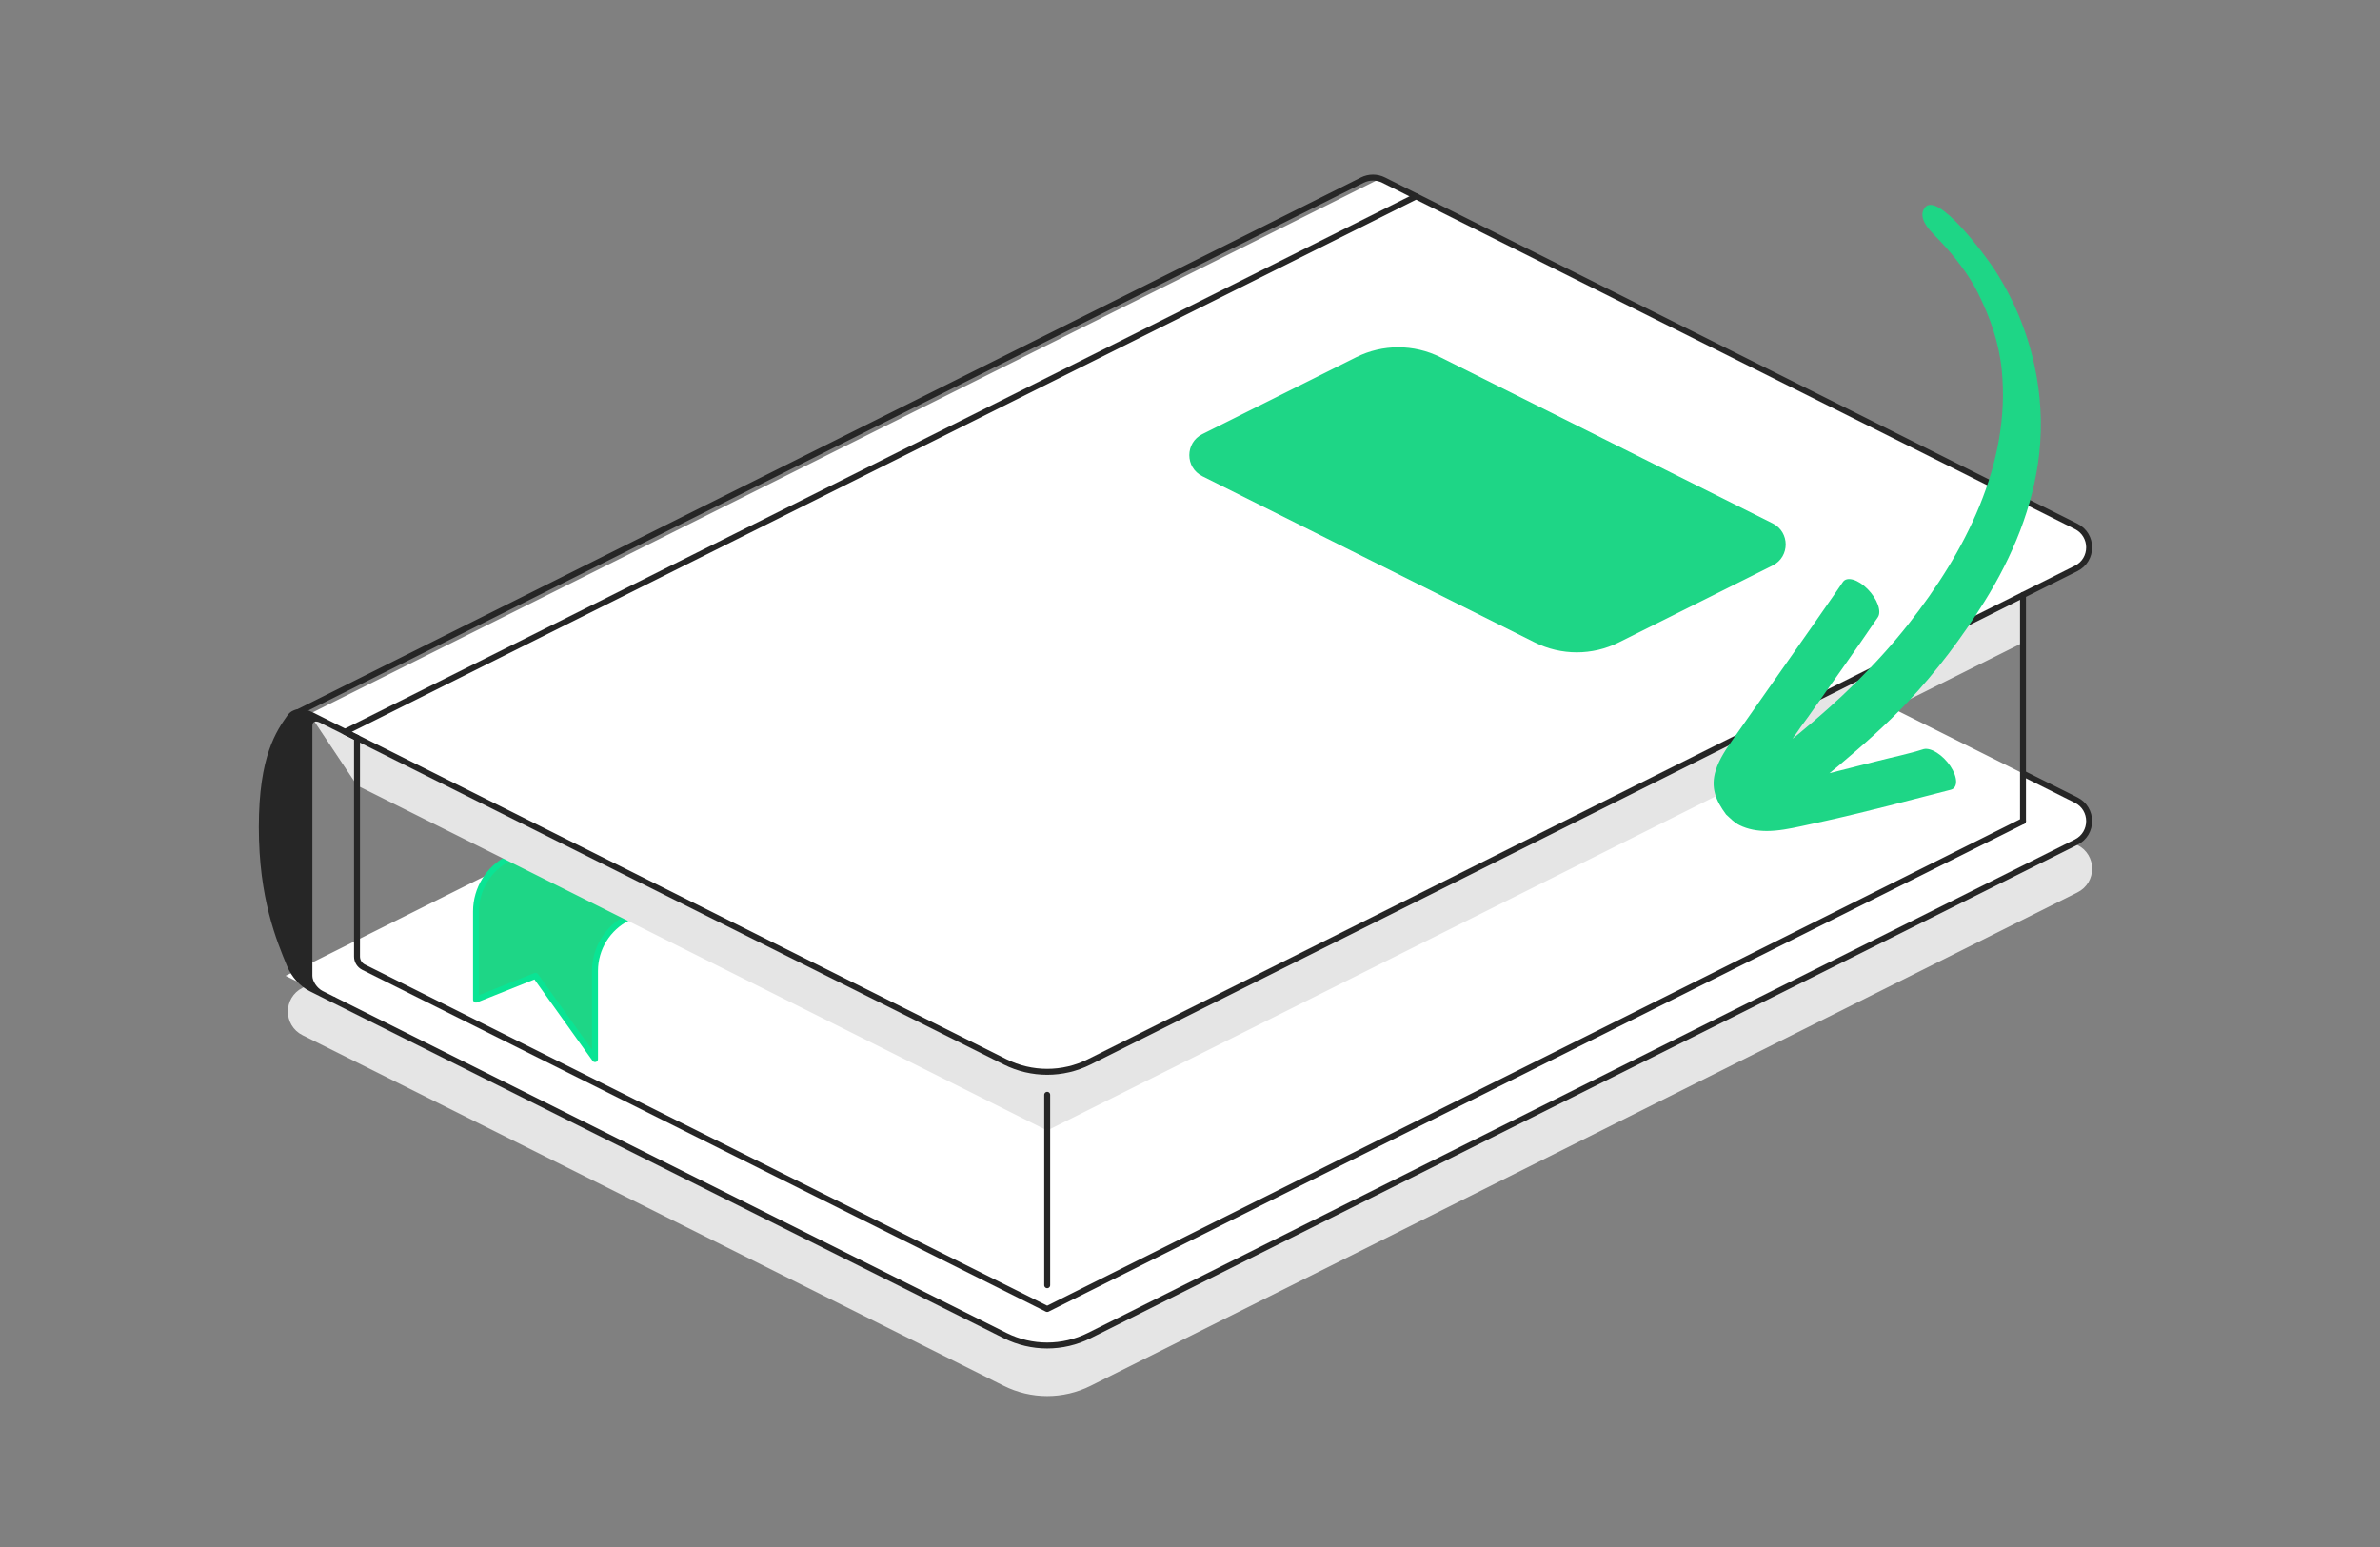
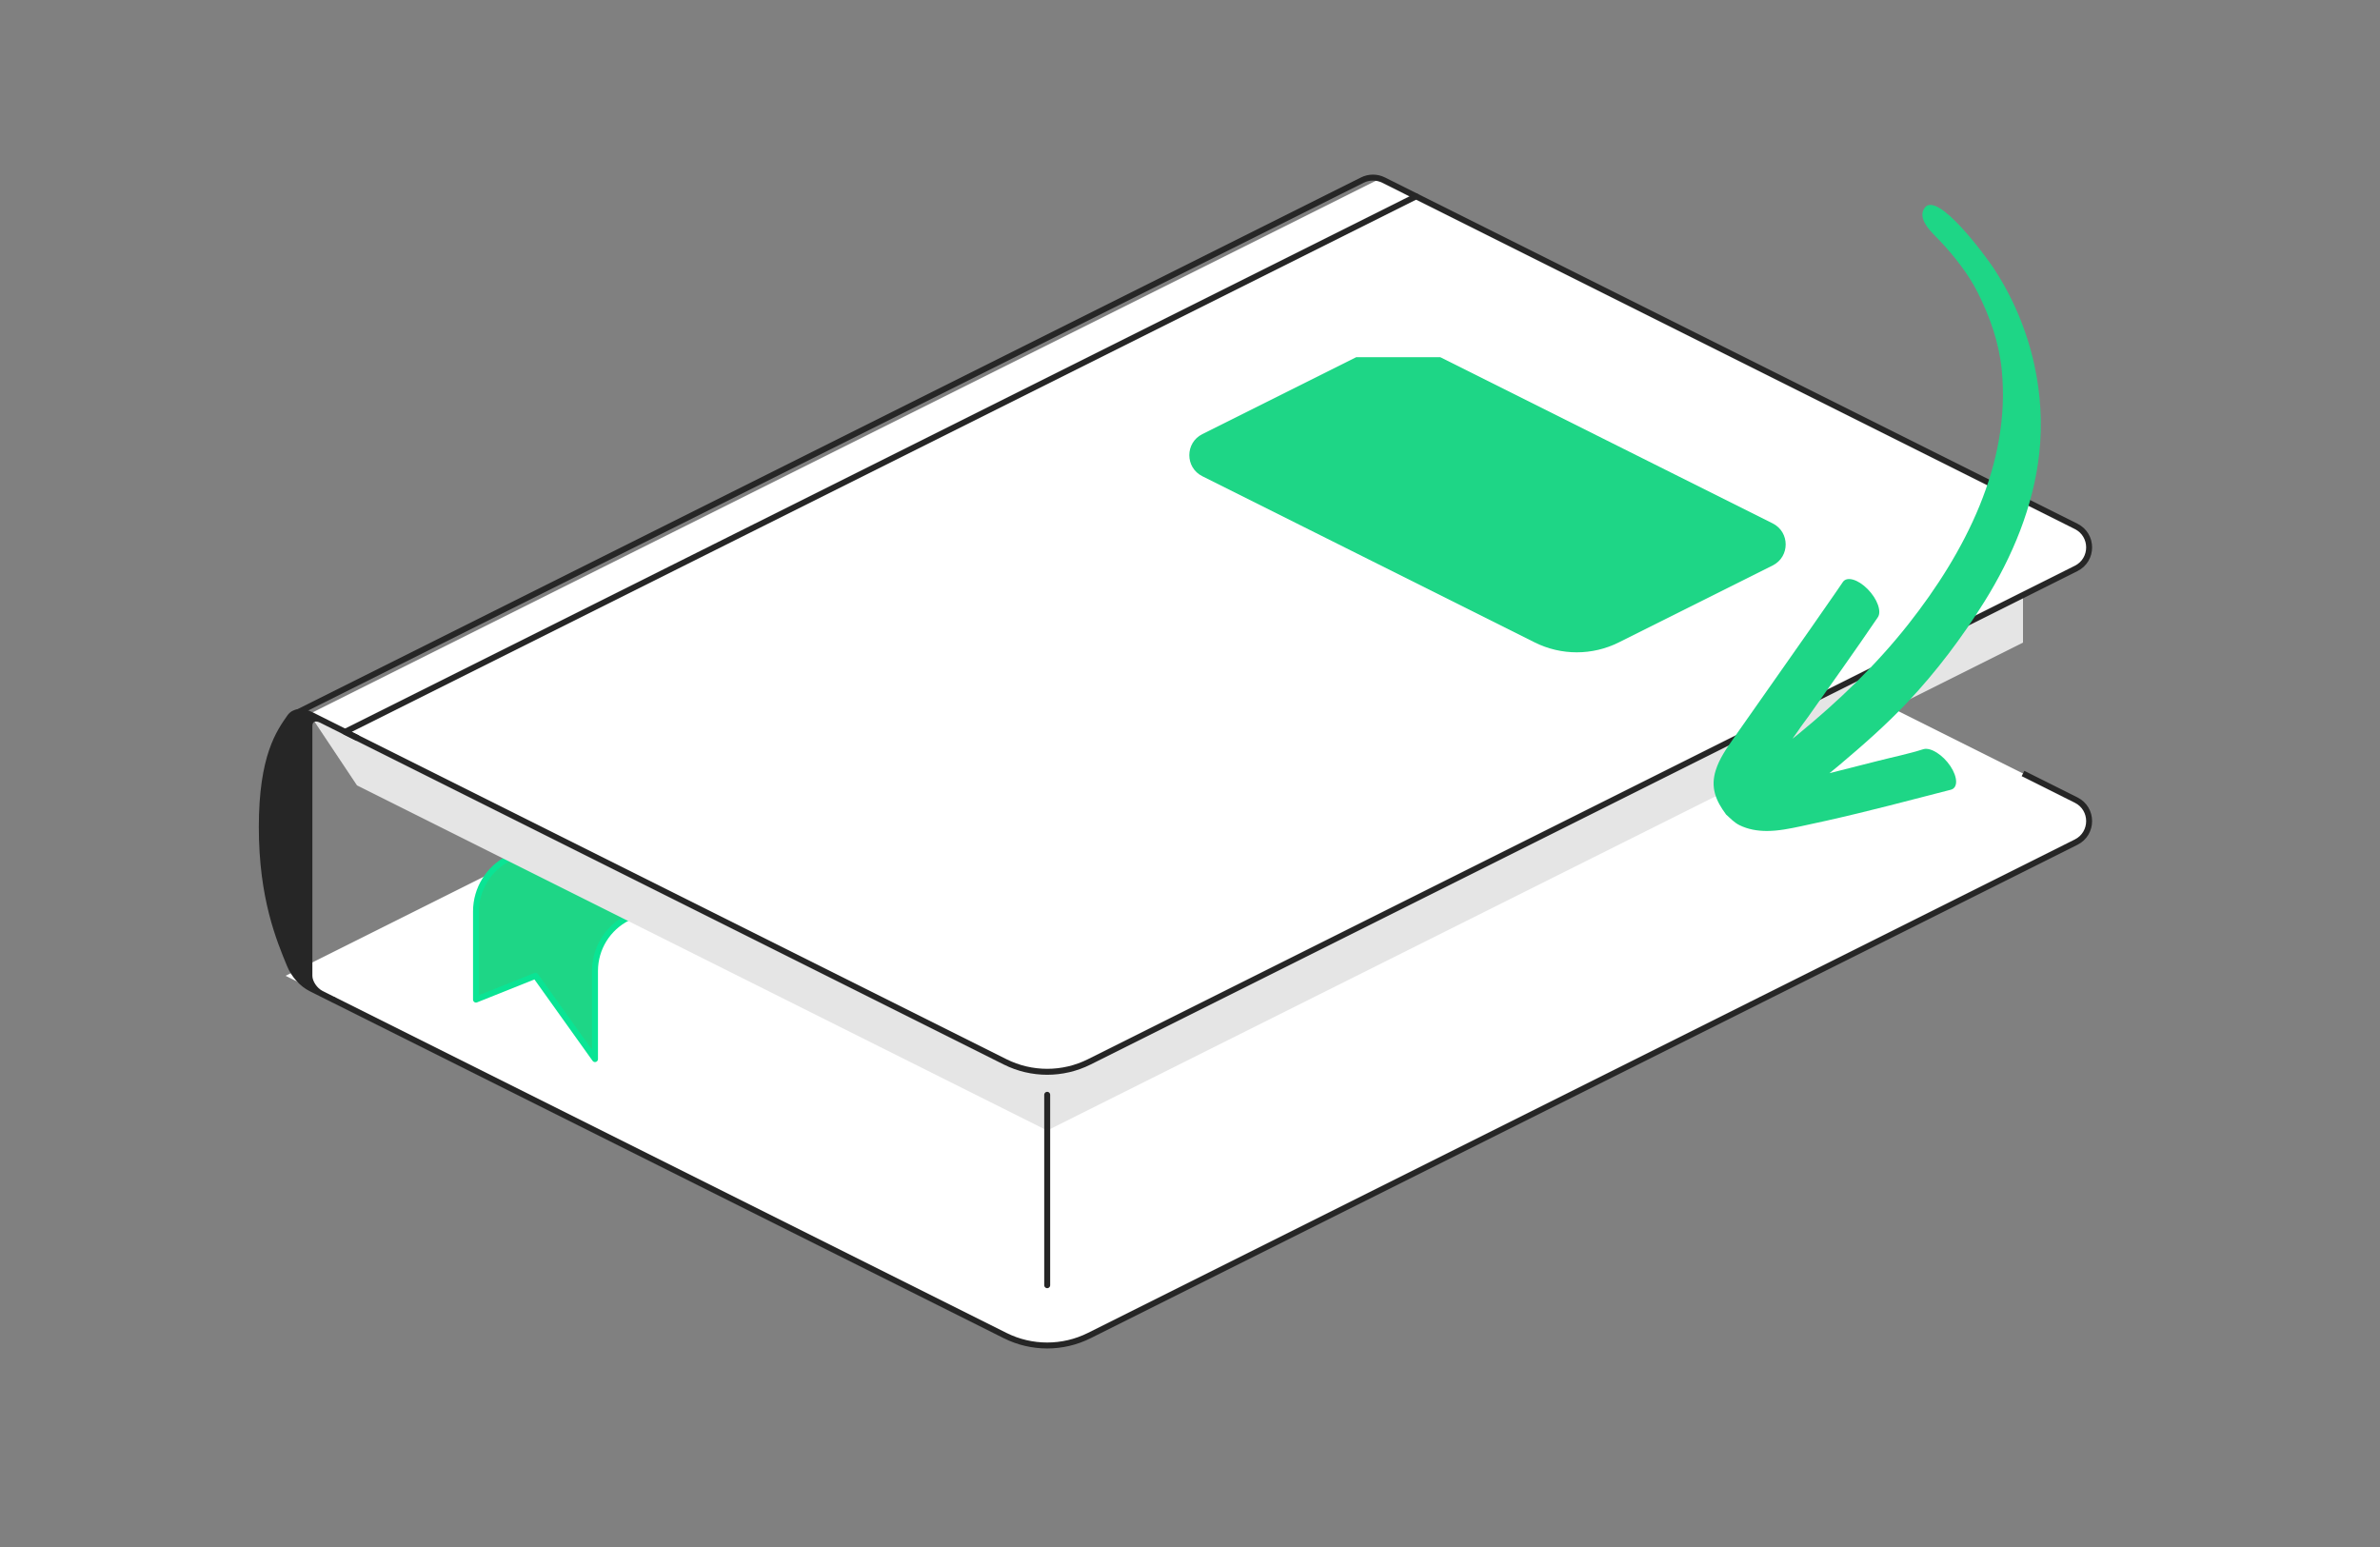
<svg xmlns="http://www.w3.org/2000/svg" id="a" width="800" height="520" viewBox="0 0 800 520">
  <rect x="0" y="0" width="800" height="520" fill="#808080" stroke="none" />
  <defs>
    <style>.c{fill:#fff;}.d,.e{fill:#1ed686;}.e{stroke:#0ae494;}.e,.f,.g,.h,.i,.j{stroke-width:2px;}.e,.f,.h,.i,.j{stroke-linejoin:round;}.f,.g,.h,.i{stroke:#262626;}.f,.g,.i{fill:none;}.f,.h{stroke-linecap:round;}.g{stroke-miterlimit:10;}.h{fill:#262626;}.k,.j{fill:#e5e5e5;}.j{stroke:#e5e5e5;}</style>
  </defs>
-   <path class="j" d="m102.142,347.071l235.716,117.858c8.903,4.451,19.382,4.451,28.284,0l331.716-165.858c5.827-2.913,5.827-11.229,0-14.142l-249.858-124.929L102.142,332.929c-5.827,2.913-5.827,11.229,0,14.142Z" />
  <path class="c" d="m96,328l241.858,120.929c8.903,4.451,19.382,4.451,28.284,0l331.716-165.858c5.827-2.913,5.827-11.229,0-14.142l-241.858-120.929L96,328Z" />
  <path class="g" d="m112,336l225.858,112.929c8.903,4.451,19.382,4.451,28.284,0l331.716-165.858c5.827-2.913,5.827-11.229,0-14.142l-17.858-8.929" />
  <path class="e" d="m172,288l40,20-.944.472c-6.776,3.388-11.056,10.313-11.056,17.889v29.639l-20-28-20,8v-29.639c0-7.575,4.28-14.501,11.056-17.889l.944-.472Z" />
  <polygon class="k" points="120 244 120 264 352 380 680 216 680 196 352 360 120 244" />
  <polygon class="k" points="120 264 120 248 104 240 120 264" />
  <path class="c" d="m104,240l233.858,116.929c8.903,4.451,19.382,4.451,28.284,0l331.716-165.858c5.827-2.913,5.827-11.229,0-14.142l-233.858-116.929L104,240Z" />
-   <path class="f" d="m120,248v73.528c0,1.515.856,2.9,2.211,3.578l229.789,114.894,328-164" />
  <path class="i" d="m116,246l221.858,110.929c8.903,4.451,19.382,4.451,28.284,0l331.716-165.858c5.827-2.913,5.827-11.229,0-14.142l-221.858-110.929L116,246Z" />
-   <path class="d" d="m455.858,120.071l-51.716,25.858c-5.827,2.913-5.827,11.229,0,14.142l111.716,55.858c8.903,4.451,19.382,4.451,28.284,0l51.716-25.858c5.827-2.913,5.827-11.229,0-14.142l-111.716-55.858c-8.903-4.451-19.382-4.451-28.284,0Z" />
+   <path class="d" d="m455.858,120.071l-51.716,25.858c-5.827,2.913-5.827,11.229,0,14.142l111.716,55.858c8.903,4.451,19.382,4.451,28.284,0l51.716-25.858c5.827-2.913,5.827-11.229,0-14.142l-111.716-55.858Z" />
  <path class="f" d="m99,240L455,62l2.922-1.461c2.252-1.126,4.903-1.126,7.155,0l10.922,5.461" />
  <line class="f" x1="352" y1="432" x2="352" y2="368" />
-   <line class="f" x1="680" y1="276" x2="680" y2="200" />
  <path id="b" class="d" d="m580.196,273.782c-3.439-4.631-5.309-9.02-3.484-14.853,1.22-3.897,3.595-7.31,5.937-10.655,5.797-8.281,11.614-16.548,17.423-24.821,5.74-8.177,11.488-16.349,17.16-24.573.747-1.084,1.489-2.172,2.228-3.261,1.339-1.958,5.067-.899,8.308,2.384,3.243,3.262,4.789,7.514,3.439,9.482-7.655,11.288-15.628,22.392-23.486,33.553-1.037,1.473-2.212,2.902-3.175,4.416l-1.666,2.339-.347.514,1.942-1.553c13.528-11.105,26.124-23.162,36.989-36.938,18.946-24.021,34.468-53.817,31.408-85.334-.9-9.275-3.945-17.892-8.101-26.172-3.114-6.203-7.802-12.116-12.517-17.176-2.32-2.49-8.066-7.261-5.364-11.2,4.273-6.228,20.955,16.77,23.069,19.954,6.592,9.93,11.307,21.102,13.855,32.744,2.139,9.773,2.748,19.891,1.647,29.84-1.964,17.748-9.001,34.665-18.46,49.81-7.489,11.992-16.04,23.373-25.741,33.669-7.144,7.582-15.041,14.524-23.001,21.226l-2.858,2.349-.471.371c5.437-1.356,10.868-2.74,16.297-4.131,5.094-1.306,10.353-2.355,15.36-3.963,2.437-.627,6.455,1.923,8.989,5.685,2.523,3.771,2.605,7.341.168,7.968-13.876,3.571-27.755,7.263-41.759,10.397-2.888.646-5.779,1.277-8.673,1.891-3.765.799-7.568,1.574-11.417,1.575-3.143.001-6.348-.541-9.182-1.947-1.753-.87-3.079-2.283-4.517-3.588Z" />
  <path class="h" d="m120,248l-15.46-7.73c-2.99-1.495-5.727-1.202-7.102.765-3.525,5.042-9.438,13.098-9.438,36.965s5.913,37.836,9.438,46.403c1.375,3.343,4.112,6.372,7.102,7.867l7.46,3.73-4-2c-2.209-1.105-4-3.791-4-6v-84c0-2.209,1.791-3.105,4-2l12,6Z" />
</svg>